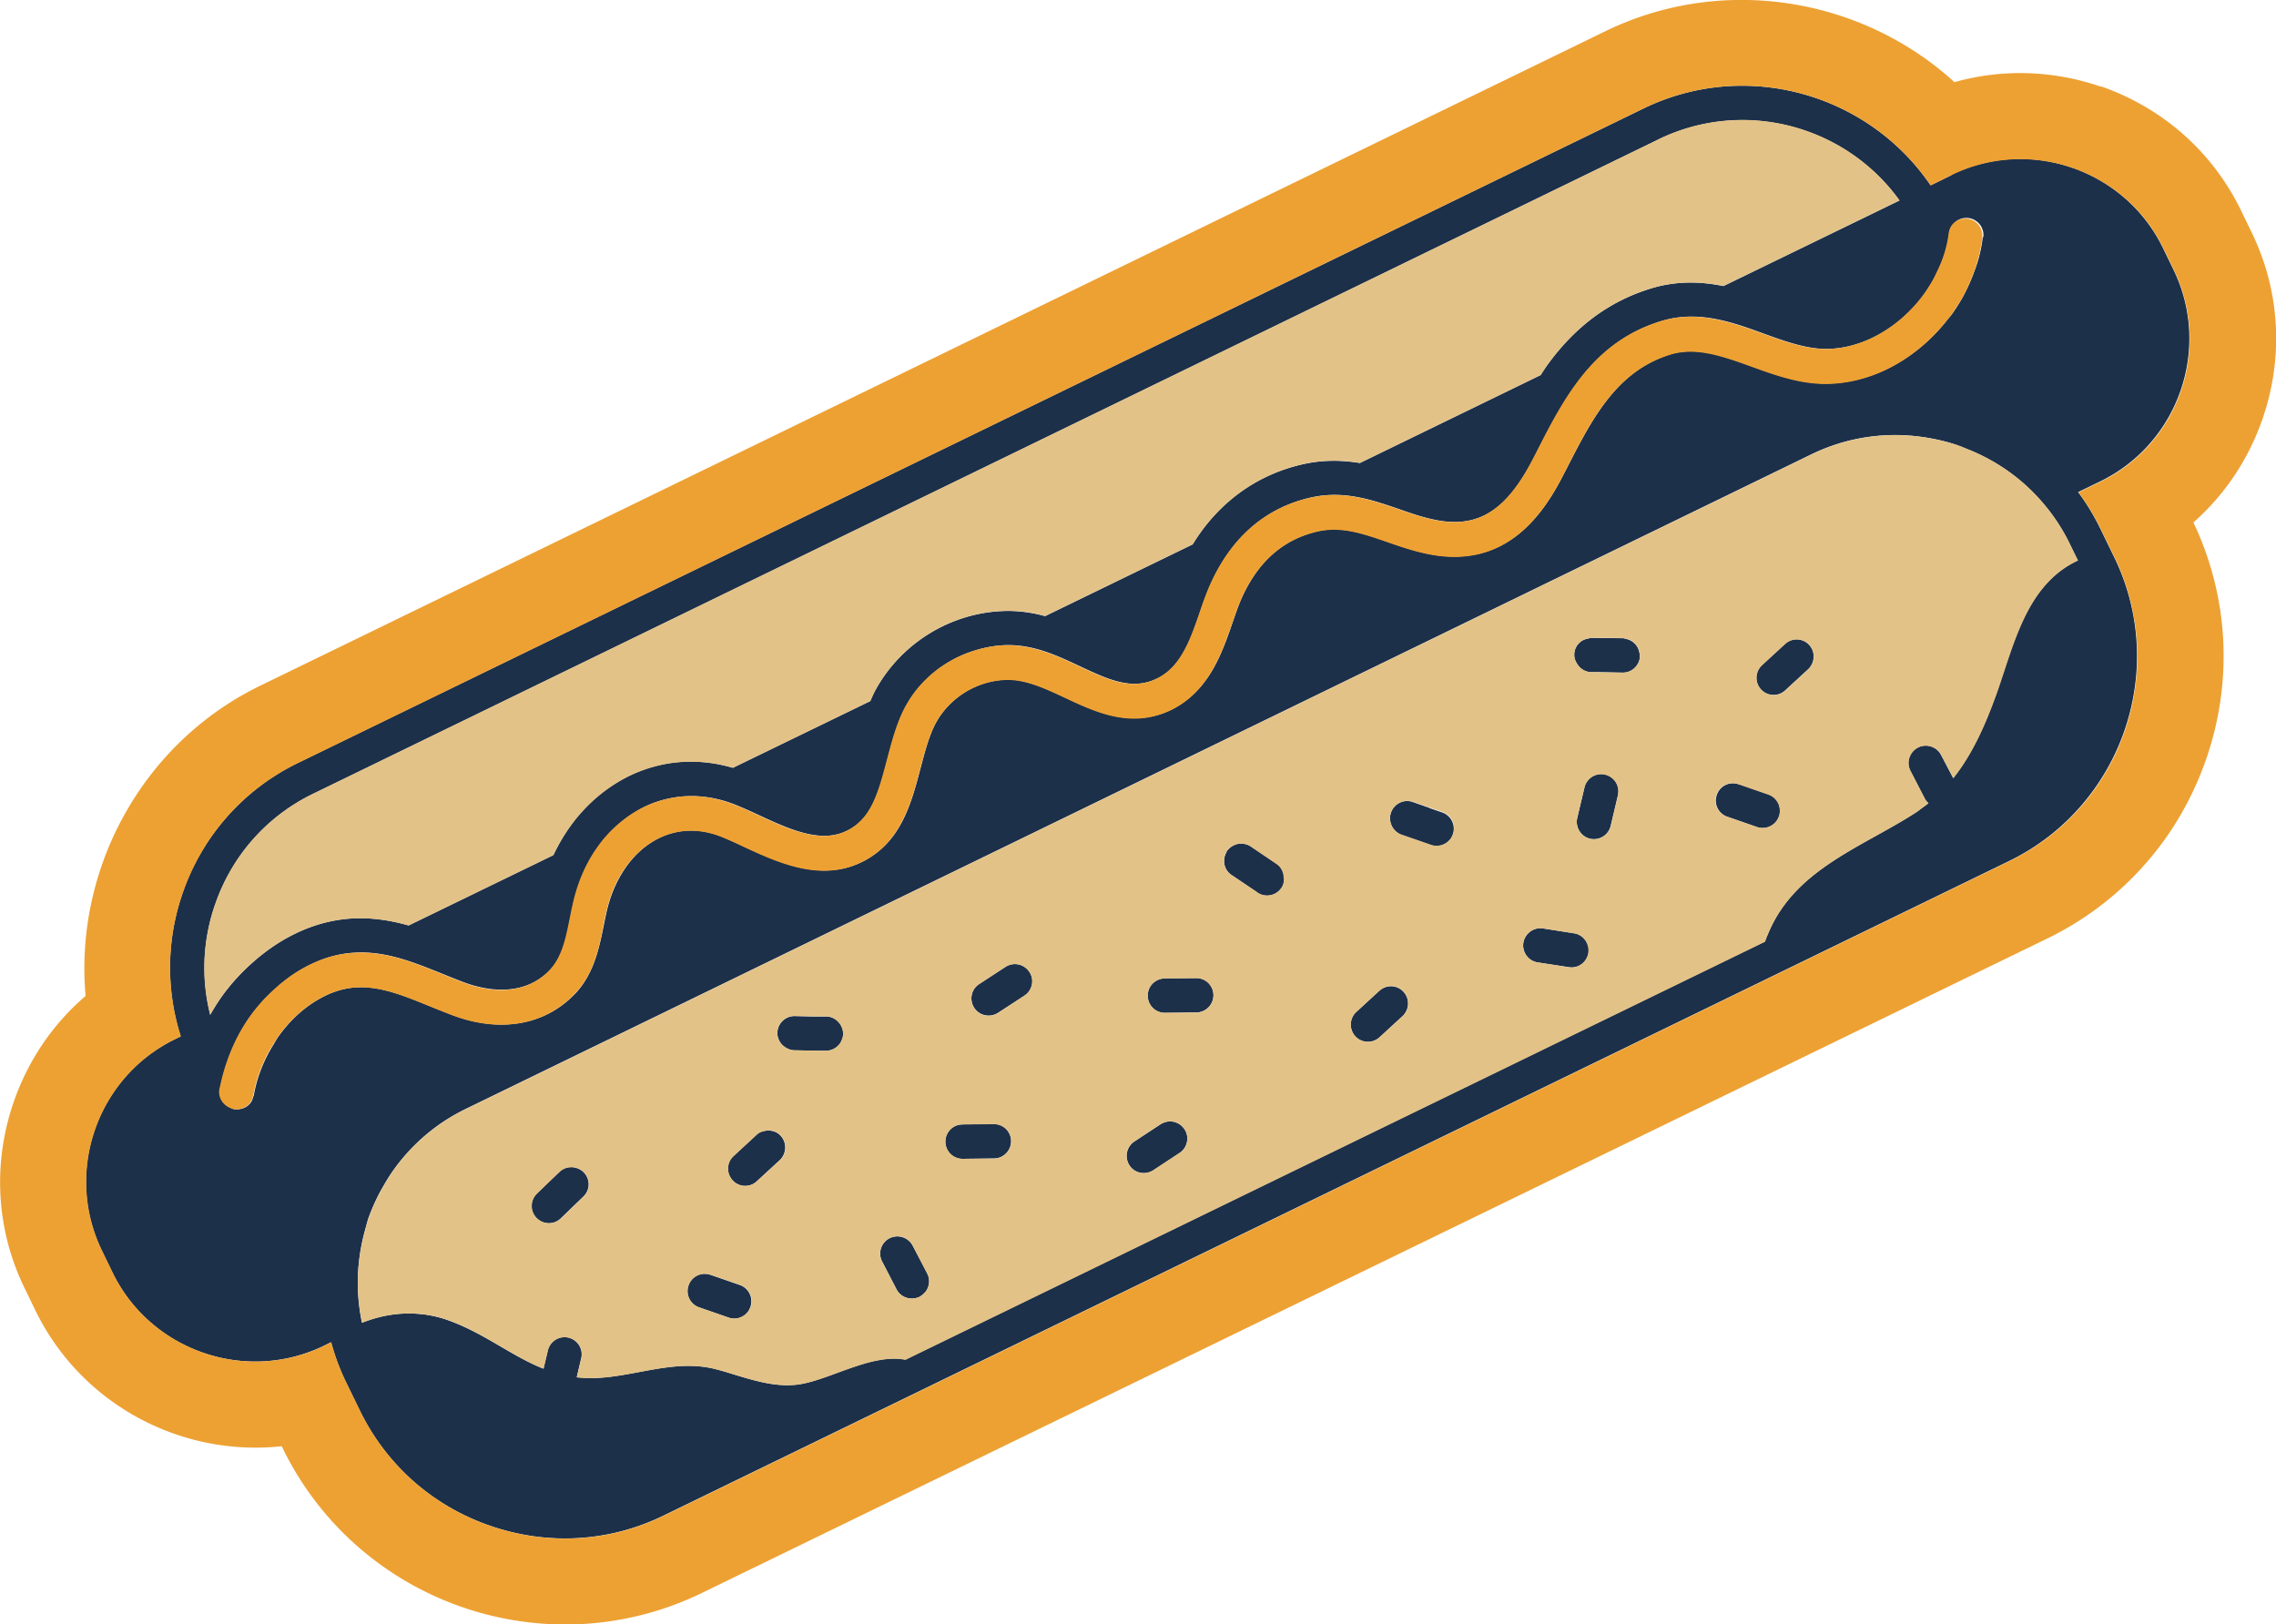
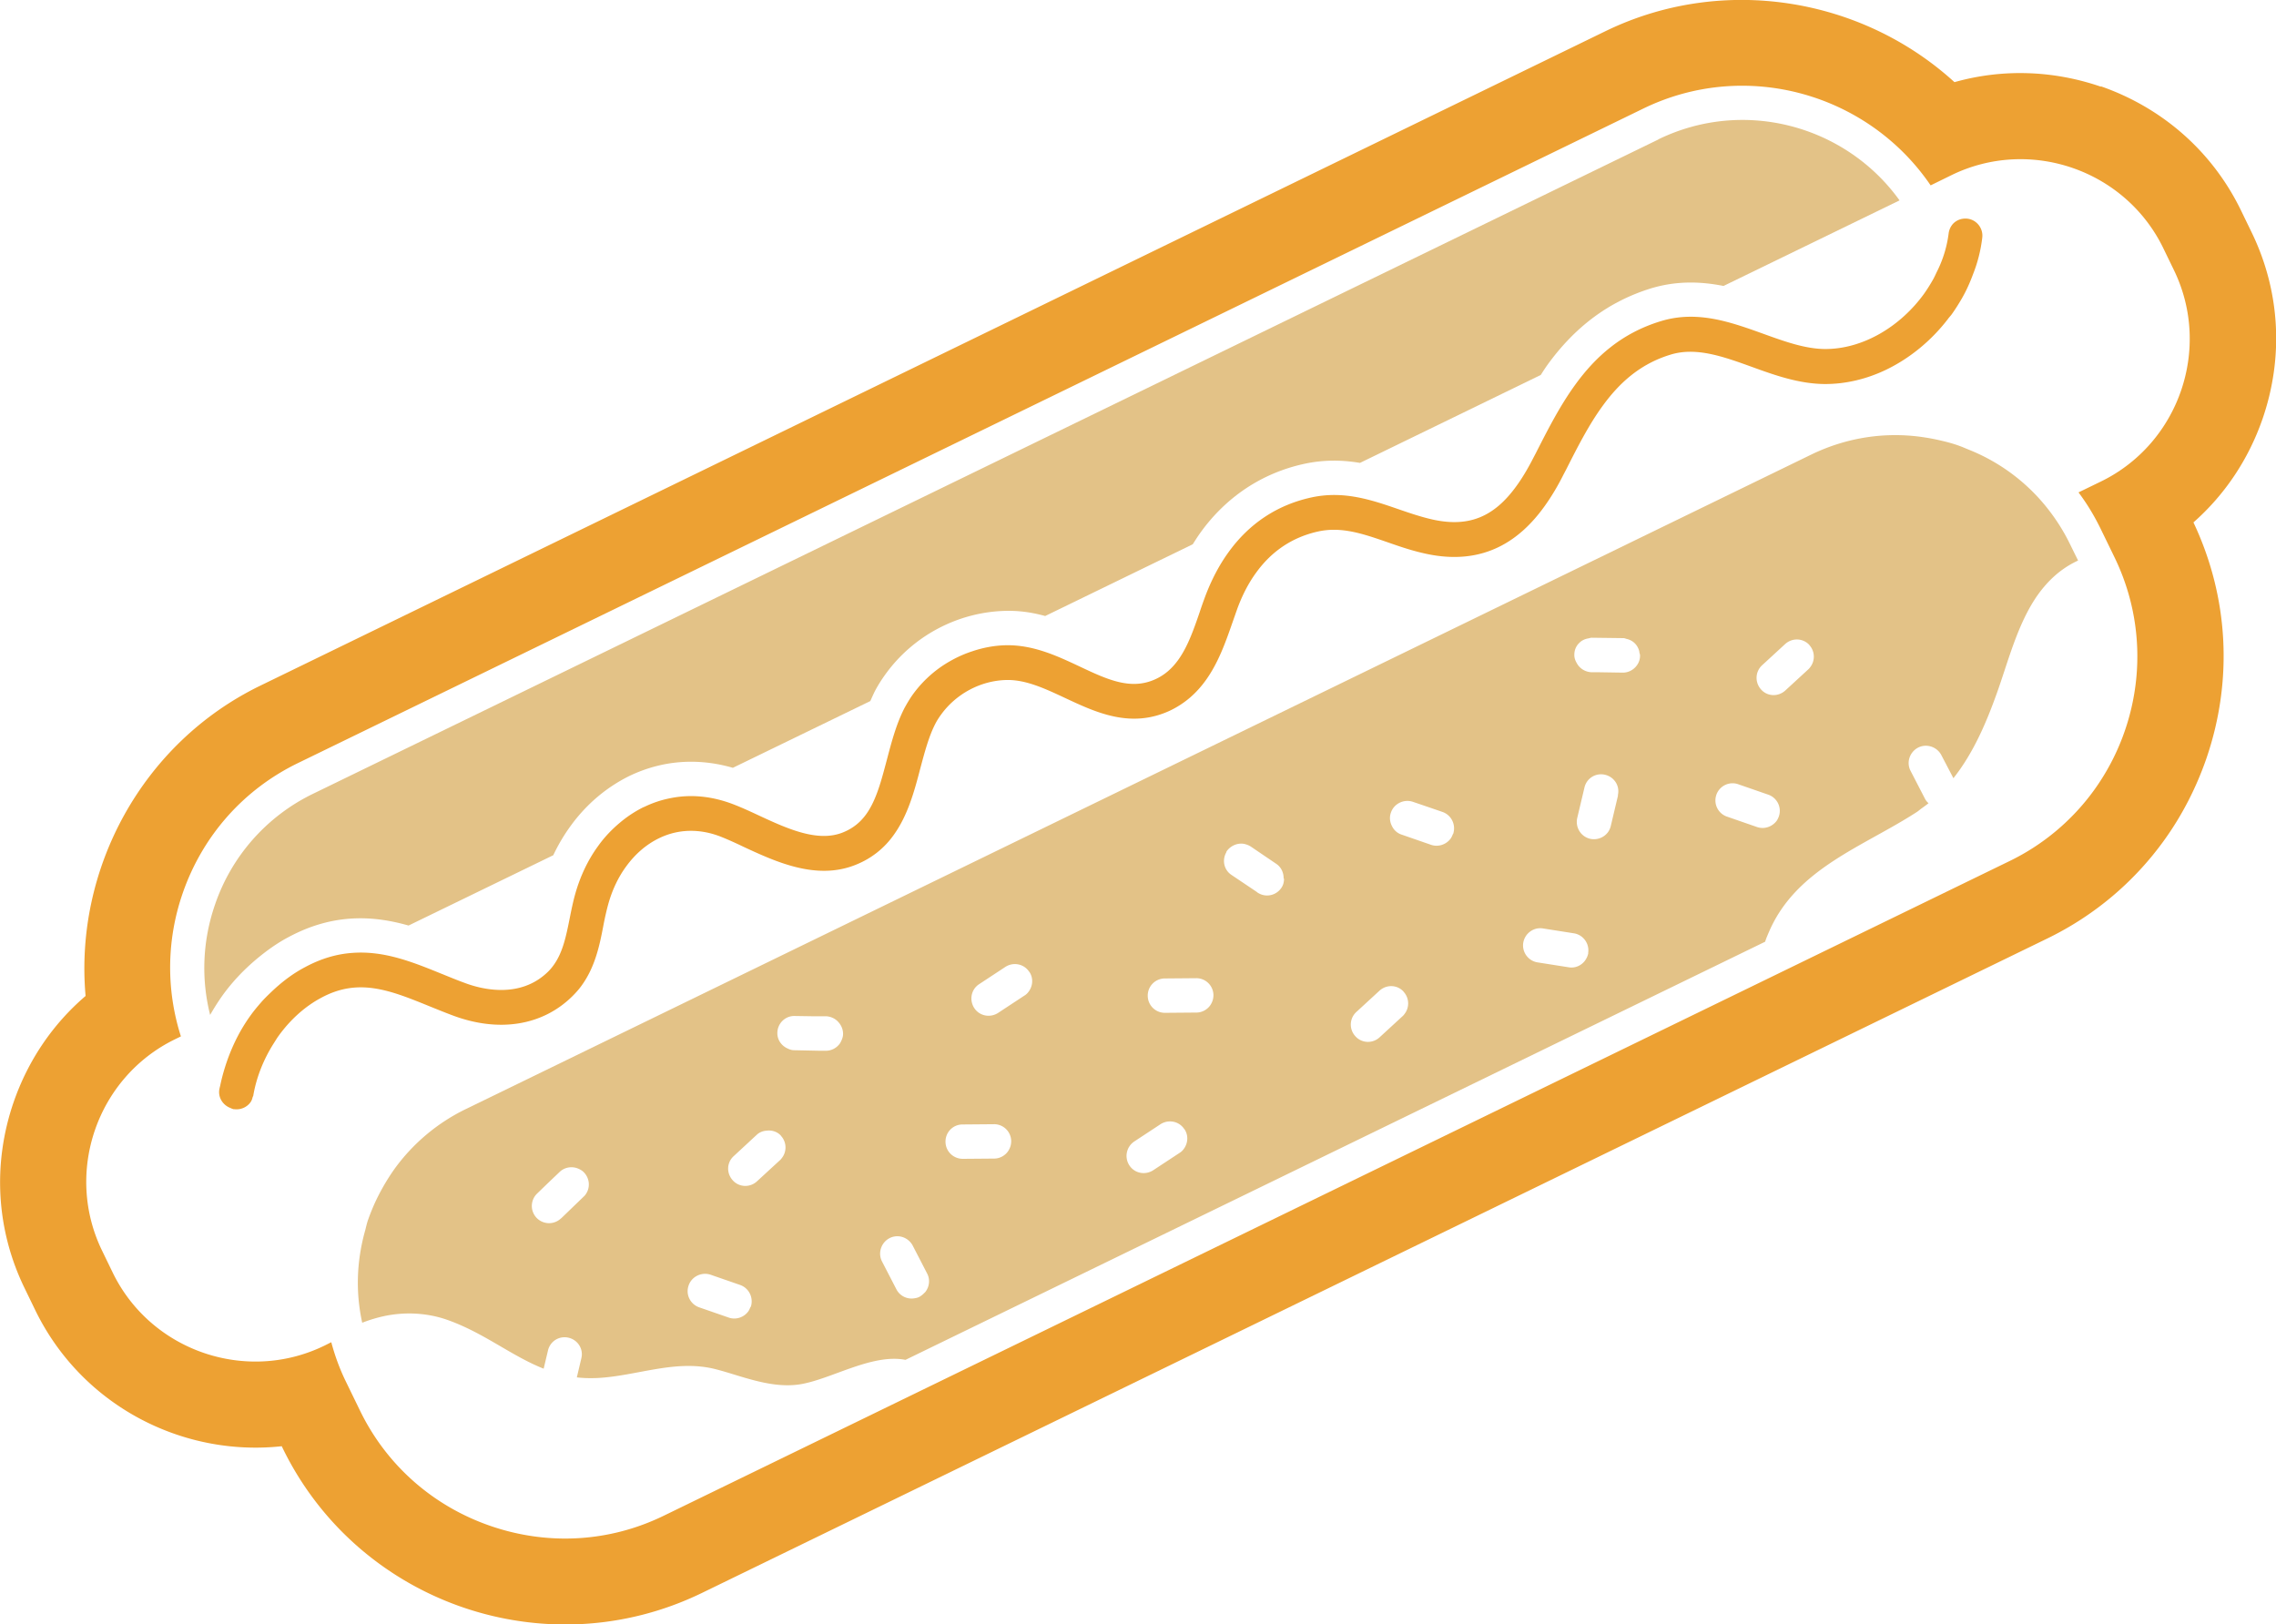
<svg xmlns="http://www.w3.org/2000/svg" viewBox="0 0 172.86 123.38">
-   <path d="m120.34 59.81-.55 2.32c-.16.7.27 1.4.96 1.57a1.307 1.307 0 0 0 1.58-.98l.55-2.32c.17-.7-.27-1.4-.96-1.57-.7-.17-1.4.27-1.58.97Zm-11.76 1.56-1.28-.45c-.68-.24-1.43.12-1.66.82-.12.35-.07.72.08 1.03.15.28.4.52.72.64l2.25.78a1.3 1.3 0 0 0 1.48-.47c.07-.1.13-.22.17-.34a1.31 1.31 0 0 0-.81-1.67l-.96-.33v-.02Zm8.61 9.15c-.71-.11-1.37.38-1.49 1.09-.11.71.38 1.39 1.09 1.49l2.36.36c.5.08.98-.13 1.26-.52.11-.16.2-.35.24-.56.11-.71-.38-1.39-1.09-1.49l-2.35-.37h-.02Zm-12.43 4.73-1.75 1.61a1.32 1.32 0 0 0-.08 1.85c.49.53 1.31.56 1.84.08l1.75-1.61a.82.82 0 0 0 .17-.2c.36-.49.33-1.18-.09-1.64a1.29 1.29 0 0 0-1.84-.08Zm-16.3-.93c-.73.01-1.3.59-1.29 1.32s.59 1.3 1.32 1.29l2.38-.03c.42 0 .81-.22 1.04-.54.16-.22.25-.48.25-.78-.01-.73-.59-1.3-1.32-1.29l-2.38.02Zm62.13-56.3c-.06.52-.16 1.02-.29 1.52-.11.43-.26.84-.42 1.26-.24.64-.53 1.26-.86 1.86-.24.41-.49.81-.77 1.2-.09.13-.2.24-.29.35-1.25 1.62-2.85 2.94-4.63 3.81-1.49.72-3.11 1.12-4.74 1.11-1.95-.01-3.77-.67-5.53-1.31-2.17-.78-4.22-1.51-6.16-.92-2.31.71-3.89 2.15-5.18 3.93-1.03 1.42-1.87 3.07-2.74 4.77l-.22.42c-.4.79-.88 1.63-1.46 2.44-1.76 2.44-4.49 4.53-8.94 3.58-1.04-.22-2.01-.55-2.95-.88-1.88-.65-3.49-1.21-5.28-.82-1.95.44-3.52 1.48-4.71 3.13-.57.79-1.06 1.72-1.44 2.77-.14.37-.26.74-.39 1.11-.5 1.45-1.05 3-2 4.3-.68.93-1.54 1.74-2.74 2.31-2.96 1.35-5.61.12-7.93-.97-1.54-.72-2.99-1.4-4.45-1.37a6.416 6.416 0 0 0-4.97 2.62c-.17.23-.32.49-.46.74-.49.94-.79 2.11-1.12 3.35-.45 1.72-.94 3.59-2.02 5.08a6.52 6.52 0 0 1-2.84 2.24c-2.98 1.22-6.08-.21-8.56-1.35-.57-.27-1.11-.51-1.63-.73-1.65-.67-3.31-.64-4.78.07l-.02.01c-.96.47-1.81 1.21-2.49 2.16-.57.8-1.03 1.74-1.33 2.77-.17.57-.28 1.15-.4 1.74-.3 1.47-.63 3.11-1.64 4.52-.2.28-.43.55-.69.8-2.27 2.26-5.61 2.79-9.13 1.47-.58-.23-1.15-.45-1.72-.68-3-1.23-5.4-2.18-8.23-.66-1.25.66-2.37 1.68-3.25 2.9-.14.19-.26.4-.38.61-.75 1.19-1.29 2.52-1.53 3.91 0 .05-.04.08-.05.13-.05.15-.08.29-.17.41-.27.38-.73.58-1.22.52h-.06c-.1-.02-.17-.07-.26-.1-.55-.23-.91-.79-.82-1.41.02-.13.06-.24.08-.36.13-.64.32-1.28.54-1.89.43-1.2 1.01-2.34 1.75-3.36.24-.33.51-.66.78-.97.24-.28.5-.53.76-.78.79-.76 1.67-1.43 2.62-1.94 1.25-.66 2.43-.99 3.56-1.07 2.46-.19 4.68.74 6.87 1.62.02.01.03.02.05.02.52.21 1.06.43 1.6.63 1.2.44 4.22 1.27 6.38-.88.15-.16.29-.31.42-.48.68-.94.93-2.15 1.19-3.5.13-.65.26-1.3.45-1.93.38-1.33.96-2.54 1.72-3.59.49-.68 1.05-1.28 1.67-1.79a9.31 9.31 0 0 1 1.8-1.18s.01-.02.03-.02c.65-.31 1.31-.52 1.98-.65 1.59-.31 3.26-.15 4.91.51.57.23 1.15.49 1.75.77 2.24 1.04 4.54 2.1 6.47 1.31.75-.3 1.31-.78 1.75-1.38.78-1.08 1.16-2.56 1.58-4.18.35-1.32.7-2.69 1.33-3.89.19-.37.41-.72.65-1.05a8.95 8.95 0 0 1 2.31-2.2 8.9 8.9 0 0 1 2.15-1.04c.83-.27 1.69-.45 2.58-.47 2.08-.05 3.87.8 5.62 1.62 2.07.97 3.87 1.82 5.74.96.73-.33 1.29-.84 1.73-1.46.72-1 1.16-2.29 1.62-3.63.14-.39.27-.79.42-1.16.47-1.28 1.07-2.41 1.77-3.39 1.57-2.17 3.69-3.59 6.27-4.16 2.5-.55 4.62.19 6.69.9.91.32 1.76.61 2.64.79 2.64.56 4.56-.2 6.28-2.56.43-.59.85-1.29 1.26-2.09l.22-.42c.89-1.76 1.82-3.55 2.97-5.15 1.55-2.15 3.54-3.95 6.51-4.86 2.78-.86 5.35.06 7.81.96 1.63.59 3.18 1.14 4.67 1.15 2.87.02 5.72-1.7 7.53-4.21.25-.35.48-.71.68-1.08.1-.18.18-.36.27-.55.27-.57.5-1.14.67-1.74.11-.4.19-.81.24-1.22.02-.22.11-.43.24-.6.01-.02.03-.05.06-.07.27-.34.7-.52 1.16-.47.71.09 1.22.74 1.13 1.45m4.82 20.55c.67.83 1.25 1.74 1.72 2.71l.63 1.3s-.04.01-.04.02c-1.3.61-2.26 1.52-3.03 2.61-1.52 2.17-2.24 5-3.09 7.44-.83 2.32-1.81 4.58-3.3 6.46l-.92-1.76a1.32 1.32 0 0 0-1.77-.56 1.32 1.32 0 0 0-.56 1.77l1.09 2.11c.07.14.17.25.28.34-.15.13-.31.24-.48.36-.15.11-.28.22-.43.32-4.06 2.64-9.11 4.28-11.19 9.05-.07.16-.22.49-.31.78l-65.29 31.76c-2.57-.49-5.71 1.52-8.09 1.88-1.31.19-2.58-.08-3.83-.43-.83-.23-1.64-.51-2.46-.72-3.06-.8-6.01.52-9.04.66-.54.03-1.05 0-1.54-.05l.34-1.44c.17-.7-.27-1.4-.96-1.57-.7-.17-1.4.27-1.58.97l-.33 1.39c-2.45-.97-4.49-2.7-7.24-3.68-.92-.33-1.82-.48-2.71-.51a9.27 9.27 0 0 0-2.04.17c-.61.12-1.2.3-1.79.53-.49-2.31-.41-4.71.23-7.03.08-.28.15-.55.23-.83.15-.43.32-.84.5-1.24.19-.41.39-.82.62-1.2.27-.48.56-.95.88-1.39 1.4-1.93 3.25-3.5 5.44-4.56l102.18-49.71c2.69-1.31 5.66-1.74 8.57-1.3.44.07.89.15 1.33.26.43.1.86.23 1.29.38.27.1.53.22.8.32 2.34.96 4.35 2.46 5.88 4.39M16.34 68.71c1.28-3.72 3.92-6.7 7.43-8.41l102.17-49.7c6.51-3.17 14.23-1.06 18.32 4.63l-3.6 1.75-9.77 4.75c-1.71-.35-3.56-.42-5.53.19-3.15.97-5.73 2.88-7.86 5.83-.17.24-.33.49-.49.74l-13.73 6.68c-1.31-.21-2.73-.26-4.27.08-3.18.7-5.89 2.49-7.82 5.18-.21.3-.42.6-.61.92L79.37 46.8c-.94-.26-1.95-.41-3.03-.39-3.58.08-6.97 1.88-9.09 4.8-.31.43-.6.89-.84 1.36-.12.22-.21.45-.31.68l-10.44 5.07c-2.68-.79-5.38-.59-7.86.6-1.76.86-3.29 2.17-4.48 3.82-.49.69-.92 1.43-1.29 2.21l-10.99 5.34c-2.65-.74-5.67-.96-9.08.86-.87.47-1.7 1.04-2.48 1.7-.94.8-1.82 1.72-2.57 2.75-.34.47-.65.96-.94 1.47-.69-2.74-.58-5.63.37-8.38ZM148.22 13.3l-1.59.78c-4.75-6.98-14.03-9.63-21.83-5.83L22.62 57.95a17.21 17.21 0 0 0-8.76 9.9 17.278 17.278 0 0 0-.14 10.87l-.43.21c-5.95 2.9-8.45 10.13-5.55 16.08l.8 1.65c2.9 5.95 10.13 8.45 16.08 5.55l.52-.26c.28 1.02.65 2.03 1.12 3.01l1.06 2.17c2.01 4.13 5.52 7.25 9.9 8.76 4.37 1.51 9.06 1.24 13.19-.78L152.59 65.4c2.65-1.29 4.81-3.17 6.42-5.4 3.61-5 4.44-11.78 1.55-17.7l-1.06-2.18c-.48-.98-1.03-1.89-1.67-2.74l1.69-.82c5.95-2.9 8.45-10.13 5.55-16.08l-.8-1.65c-2.9-5.95-10.13-8.45-16.08-5.55m-12.62 35.63-1.75 1.61c-.52.49-.57 1.31-.08 1.84.49.53 1.31.57 1.84.08l1.75-1.61c.07-.06.12-.13.17-.2.35-.49.33-1.18-.09-1.64-.49-.53-1.31-.57-1.84-.08Zm-3.52 10.66c-.68-.24-1.43.12-1.66.81-.24.68.12 1.43.81 1.66l2.25.78c.55.19 1.15-.01 1.49-.48.07-.1.13-.22.18-.34.23-.67-.12-1.43-.81-1.67l-2.25-.78Zm-8.78-11.09-2.38-.03c-.09 0-.18.03-.26.05-.26.05-.5.15-.68.33-.24.23-.39.55-.39.9 0 .24.07.45.19.64.22.4.62.68 1.1.68h.47l1.91.04c.44.01.84-.21 1.08-.54.15-.21.24-.47.24-.74 0-.1-.03-.19-.05-.29a1.28 1.28 0 0 0-.97-.98c-.09-.02-.17-.05-.26-.06ZM94.51 64.1c-.49-.1-1.01.11-1.33.55-.03.04-.03.09-.05.12-.31.58-.16 1.31.4 1.69l1.91 1.29.06.05c.59.4 1.38.25 1.8-.32l.03-.04c.15-.21.19-.46.2-.7.01-.43-.17-.86-.55-1.11l-1.97-1.33a.992.992 0 0 0-.48-.19M67.55 94.06c-.63.33-.89 1.12-.55 1.76l1.09 2.11c.26.5.79.75 1.32.69.15-.02.3-.05.45-.13.12-.07.22-.15.32-.25.04-.06.1-.1.14-.15.28-.39.34-.91.1-1.37l-1.1-2.1a1.32 1.32 0 0 0-1.77-.56Zm-23.09-3.35a1.293 1.293 0 0 0-.6-1.97c-.46-.18-1-.09-1.38.27l-.83.8-.88.85c-.52.51-.54 1.33-.03 1.85.5.52 1.33.54 1.85.03l1.71-1.65c.06-.06.11-.12.15-.17m13.01-4.53-.11.1-1.64 1.51a1.31 1.31 0 0 0-.08 1.85c.49.53 1.31.57 1.84.08l1.75-1.61a.82.82 0 0 0 .17-.2c.35-.49.33-1.18-.1-1.65-.29-.32-.7-.43-1.1-.39-.26.04-.54.12-.74.31m-3.51 10.64a1.28 1.28 0 0 0-1.65.81c-.24.68.12 1.43.8 1.66l2.25.78a1.3 1.3 0 0 0 1.48-.47c.07-.1.13-.22.17-.34a1.31 1.31 0 0 0-.81-1.67l-2.25-.78Zm34.21-11.44-1.99 1.31c-.6.4-.77 1.2-.38 1.81.39.61 1.2.77 1.81.38l1.99-1.31c.14-.1.25-.2.35-.33a1.306 1.306 0 0 0-1.77-1.86M76.37 73.44l-2 1.3c-.61.39-.77 1.2-.38 1.81.4.6 1.2.77 1.81.38l2-1.3c.14-.1.25-.2.35-.33.31-.43.34-1.01.03-1.48-.4-.6-1.2-.77-1.81-.38Zm-3.28 11.97c-.72 0-1.3.59-1.29 1.32s.59 1.3 1.32 1.29l2.38-.03c.42 0 .81-.22 1.04-.54.16-.22.25-.48.25-.78-.01-.73-.59-1.3-1.32-1.29l-2.38.02Zm-10.38-5.6c.44.01.84-.21 1.08-.54.07-.09.11-.19.15-.29.06-.14.1-.29.1-.45 0-.34-.13-.64-.34-.88-.23-.26-.57-.44-.95-.44h-1.09l-1.3-.03c-.72-.01-1.31.57-1.32 1.28 0 .49.27.9.66 1.13.19.11.39.18.62.19l1.91.03h.47Z" style="stroke-width:0;fill:#1c304a" />
  <path d="M137.41 48.99c.43.46.46 1.16.1 1.65-.05.07-.1.14-.17.2l-1.75 1.61c-.54.49-1.36.46-1.84-.08s-.45-1.35.08-1.84l1.75-1.61c.54-.49 1.36-.46 1.85.08m-12.93.51c.02.1.06.19.06.29 0 .28-.09.54-.25.75-.24.33-.64.55-1.08.54l-1.91-.03h-.47c-.48-.03-.89-.3-1.1-.7-.11-.19-.19-.4-.18-.64 0-.36.15-.68.39-.9.18-.18.42-.29.68-.33.09-.02.16-.05.26-.05l2.39.03c.1 0 .17.04.25.06.5.11.86.48.97.98M135.11 62c-.05.12-.1.24-.17.34-.33.45-.93.67-1.49.48l-2.25-.78a1.302 1.302 0 1 1 .85-2.46l2.25.78c.68.24 1.04.98.8 1.66m-12.21-1.61-.55 2.32c-.04.17-.11.33-.21.47-.3.42-.84.63-1.37.51-.7-.17-1.13-.87-.97-1.58l.55-2.32c.17-.71.87-1.13 1.57-.96.7.17 1.14.86.96 1.57m-12.52 2.93c-.05.12-.1.24-.17.34-.33.45-.93.67-1.49.48l-2.25-.78c-.33-.11-.58-.35-.72-.64-.16-.31-.21-.67-.08-1.03.23-.68.98-1.04 1.66-.82l1.29.44.96.33c.69.24 1.04.98.82 1.66m10.26 9.06c-.04.21-.12.39-.24.56-.28.39-.76.61-1.26.52l-2.35-.37c-.71-.11-1.2-.78-1.09-1.49.12-.71.78-1.2 1.49-1.09l2.35.37c.71.11 1.2.78 1.09 1.49m-23.1-5.64c0 .24-.05.48-.2.7l-.03.04c-.42.57-1.2.71-1.79.31l-.06-.05-1.92-1.29c-.56-.38-.71-1.1-.4-1.68.03-.04.02-.08.05-.12.32-.44.85-.64 1.33-.55.17.04.33.1.48.19l1.96 1.33c.38.26.56.69.55 1.11m9.11 8.6c.43.46.46 1.16.1 1.65-.05.07-.1.14-.17.2l-1.75 1.61c-.53.49-1.36.46-1.84-.08-.49-.53-.46-1.36.08-1.85l1.75-1.61c.54-.49 1.36-.46 1.84.08m-14.45.26c0 .29-.09.55-.25.78-.23.32-.62.54-1.04.54l-2.38.02a1.3 1.3 0 0 1-1.32-1.29 1.3 1.3 0 0 1 1.29-1.32l2.38-.02a1.3 1.3 0 0 1 1.32 1.29Zm-13.98-1.77c.31.46.27 1.05-.04 1.48-.09.13-.21.25-.35.33l-1.99 1.31c-.61.39-1.42.23-1.81-.38-.39-.61-.23-1.42.38-1.81l1.99-1.31c.61-.39 1.42-.23 1.81.38m11.79 11.95c.31.46.27 1.05-.04 1.48-.09.13-.2.24-.35.33l-1.99 1.31c-.61.39-1.42.23-1.81-.38-.39-.61-.22-1.41.38-1.81l1.99-1.31c.61-.39 1.42-.23 1.81.38m-13.15.91c0 .29-.09.55-.25.78-.23.32-.62.54-1.04.54l-2.38.02c-.73 0-1.31-.57-1.32-1.29-.01-.73.57-1.32 1.29-1.32l2.38-.02a1.3 1.3 0 0 1 1.32 1.29Zm-17.1-7.1c-.4-.23-.67-.64-.66-1.13.01-.72.6-1.3 1.32-1.28l1.29.02h1.09c.38.02.72.19.95.46.21.24.34.54.34.88 0 .17-.04.31-.1.45-.04.1-.09.2-.15.29-.24.33-.64.55-1.08.54h-.47l-1.91-.04c-.24 0-.43-.09-.62-.19m-.39 6.69c.43.46.46 1.16.1 1.65-.05.07-.1.14-.17.2l-1.75 1.61c-.53.49-1.36.46-1.84-.08-.49-.54-.46-1.36.08-1.84l1.64-1.52.11-.1c.21-.2.48-.29.74-.31.4-.05.81.07 1.1.39m10 8.34 1.09 2.11c.24.45.18.98-.1 1.37-.04.06-.09.1-.14.15-.09.09-.2.18-.32.25-.14.08-.29.11-.45.13-.53.07-1.06-.19-1.32-.69l-1.09-2.11c-.33-.63-.08-1.43.56-1.77.64-.34 1.43-.08 1.77.56ZM57 99.27c-.05.12-.1.24-.17.34-.33.45-.93.66-1.48.47l-2.25-.78c-.68-.24-1.04-.98-.8-1.66.23-.68.98-1.04 1.66-.82l2.25.78c.68.24 1.04.98.81 1.67m-14.41-6.73c-.52.5-1.34.49-1.85-.03-.5-.52-.49-1.34.03-1.85l.88-.85.83-.79c.37-.36.92-.45 1.38-.27.17.07.34.16.47.3.45.47.49 1.17.13 1.67a.83.83 0 0 1-.15.17l-1.71 1.65Zm106.16-58.69c-.42-.15-.86-.27-1.29-.37a15.6 15.6 0 0 0-1.33-.26c-2.92-.45-5.88 0-8.57 1.3L35.4 84.23a14.523 14.523 0 0 0-5.44 4.56 16.356 16.356 0 0 0-1.49 2.58c-.18.4-.35.82-.5 1.24-.1.27-.16.56-.23.83-.66 2.33-.74 4.72-.23 7.03.59-.23 1.2-.41 1.79-.53a9.27 9.27 0 0 1 2.04-.17c.9.03 1.8.18 2.71.51 2.75.99 4.79 2.71 7.24 3.68l.33-1.39c.17-.71.87-1.13 1.57-.96.7.17 1.14.86.96 1.57l-.34 1.44c.49.06 1 .07 1.54.05 3.03-.15 5.99-1.46 9.04-.66.82.21 1.63.49 2.46.72 1.25.35 2.53.61 3.83.43 2.38-.35 5.51-2.37 8.09-1.87l65.29-31.76c.09-.3.24-.62.31-.79 2.08-4.78 7.13-6.42 11.19-9.05.16-.1.28-.22.43-.32.16-.12.32-.23.48-.36-.11-.1-.2-.2-.27-.34l-1.09-2.11c-.34-.64-.08-1.43.56-1.77.63-.33 1.43-.08 1.77.56l.92 1.76c1.49-1.88 2.47-4.14 3.3-6.46.87-2.43 1.57-5.27 3.09-7.44.77-1.08 1.73-2 3.03-2.61.01-.02.04-.01.05-.02l-.64-1.3c-.48-.98-1.06-1.88-1.72-2.71a14.438 14.438 0 0 0-5.88-4.39c-.26-.1-.53-.23-.8-.32M125.94 10.6 23.76 60.3a14.58 14.58 0 0 0-7.43 8.41c-.95 2.75-1.06 5.64-.37 8.38.29-.51.6-1 .94-1.48.75-1.04 1.62-1.95 2.57-2.75.79-.66 1.6-1.24 2.48-1.7 3.41-1.82 6.44-1.61 9.08-.86l10.99-5.34c.37-.78.8-1.51 1.3-2.2 1.19-1.65 2.72-2.95 4.48-3.82 2.48-1.19 5.17-1.4 7.86-.62l10.44-5.07c.1-.22.2-.45.31-.68.24-.47.53-.93.85-1.37 2.11-2.92 5.5-4.71 9.09-4.8 1.09-.03 2.09.13 3.03.39l11.21-5.45c.2-.32.4-.63.61-.92 1.94-2.68 4.64-4.48 7.82-5.18 1.54-.34 2.96-.3 4.27-.08l13.73-6.68c.16-.25.32-.5.49-.74 2.13-2.95 4.71-4.85 7.86-5.83 1.97-.6 3.82-.53 5.53-.19l9.77-4.75 3.6-1.75c-4.09-5.69-11.8-7.8-18.31-4.64" style="fill:#e3c287;stroke-width:0" />
  <path d="m164.3 18.85.8 1.65c2.9 5.95.4 13.19-5.55 16.08l-1.69.82c.64.85 1.19 1.76 1.67 2.74l1.06 2.18c2.88 5.92 2.06 12.7-1.55 17.7a17.141 17.141 0 0 1-6.43 5.39L50.43 115.12c-4.13 2.02-8.82 2.29-13.19.78-4.37-1.51-7.89-4.62-9.9-8.76l-1.06-2.18c-.48-.98-.84-1.97-1.12-3.01l-.52.26c-5.95 2.9-13.19.4-16.08-5.55l-.8-1.65c-2.9-5.95-.4-13.19 5.55-16.08l.43-.21c-1.12-3.51-1.1-7.29.13-10.86 1.51-4.37 4.62-7.89 8.76-9.9L124.8 8.25c7.8-3.8 17.08-1.15 21.83 5.83l1.59-.78c5.95-2.9 13.19-.4 16.08 5.55Zm-4.75-12.27c-3.64-1.25-7.5-1.36-11.11-.34-7.06-6.44-17.61-8.19-26.49-3.88L19.77 52.08C10.8 56.44 5.64 66 6.5 75.65c-2.48 2.12-4.36 4.88-5.46 8.05-1.62 4.7-1.33 9.73.84 14.17l.8 1.65c3.52 7.23 11.15 11.15 18.72 10.33l.07.15c5.75 11.8 20.02 16.73 31.83 11l102.18-49.71c3.58-1.74 6.59-4.29 8.86-7.43 1.36-1.88 2.44-3.97 3.22-6.21 2.05-5.94 1.71-12.3-.97-17.97 2.38-2.1 4.18-4.78 5.25-7.87 1.62-4.7 1.33-9.73-.84-14.18l-.8-1.65c-2.16-4.45-5.94-7.78-10.63-9.42M148.3 17.04s-.04.04-.06.07c-.13.18-.21.39-.24.6a8.942 8.942 0 0 1-.91 2.96c-.09.19-.17.37-.27.55-.21.37-.44.74-.68 1.08-1.81 2.51-4.66 4.22-7.53 4.21-1.5-.01-3.04-.56-4.67-1.15-2.48-.89-5.04-1.82-7.82-.96-2.97.91-4.96 2.71-6.51 4.86-1.15 1.59-2.06 3.38-2.96 5.15l-.22.42c-.41.8-.83 1.5-1.26 2.09-1.71 2.37-3.63 3.12-6.28 2.56-.88-.19-1.74-.48-2.64-.79-2.06-.71-4.19-1.45-6.68-.9-2.58.57-4.7 1.98-6.27 4.16-.71.98-1.3 2.11-1.78 3.39-.14.38-.28.77-.41 1.17-.46 1.34-.91 2.62-1.63 3.62-.45.62-1 1.13-1.73 1.46-1.87.86-3.66.02-5.74-.96-1.74-.82-3.55-1.66-5.62-1.62-.89.02-1.76.19-2.58.47-.76.25-1.47.6-2.15 1.04a8.95 8.95 0 0 0-2.31 2.2c-.24.33-.45.69-.65 1.05-.62 1.2-.98 2.56-1.33 3.89-.43 1.62-.81 3.11-1.58 4.18-.43.6-.99 1.07-1.75 1.38-1.92.79-4.24-.27-6.47-1.31-.6-.28-1.19-.55-1.75-.77-1.66-.66-3.32-.84-4.92-.51-.67.13-1.33.35-1.97.66 0 0-.02.01-.04.01a9 9 0 0 0-1.8 1.18c-.61.51-1.19 1.11-1.67 1.79-.76 1.04-1.34 2.26-1.72 3.59-.18.63-.31 1.28-.44 1.93-.27 1.35-.52 2.55-1.2 3.5-.12.17-.26.34-.41.49-2.16 2.15-5.18 1.33-6.38.87-.55-.2-1.08-.42-1.6-.63-.02-.01-.03-.02-.05-.02-2.19-.89-4.41-1.81-6.87-1.62-1.13.08-2.31.4-3.56 1.07-.96.5-1.83 1.17-2.62 1.93-.26.25-.52.5-.76.78-.27.31-.54.63-.78.97-.74 1.02-1.32 2.16-1.75 3.36-.22.62-.4 1.24-.54 1.89-.02.12-.06.24-.08.36-.11.61.26 1.19.82 1.41.09.04.17.08.26.1h.06c.49.06.95-.15 1.22-.52.09-.12.14-.27.17-.41.02-.04.05-.07.05-.13.24-1.38.78-2.72 1.53-3.91.13-.2.25-.41.39-.6.88-1.22 2-2.24 3.25-2.9 2.84-1.53 5.23-.56 8.23.66.57.23 1.13.46 1.72.68 3.53 1.33 6.86.79 9.13-1.47.26-.26.49-.52.69-.8 1.02-1.41 1.36-3.05 1.64-4.52.11-.58.24-1.17.4-1.74.3-1.04.75-1.98 1.33-2.77.68-.94 1.53-1.68 2.5-2.15l.02-.01c1.47-.71 3.13-.74 4.77-.07.52.21 1.07.46 1.63.73 2.48 1.15 5.57 2.58 8.56 1.35a6.393 6.393 0 0 0 2.84-2.24c1.08-1.49 1.58-3.35 2.03-5.08.33-1.23.64-2.4 1.12-3.34.13-.26.29-.51.46-.74 1.14-1.57 3-2.58 4.97-2.62 1.46-.03 2.91.65 4.45 1.37 2.33 1.09 4.96 2.33 7.93.97 1.19-.56 2.07-1.38 2.74-2.31.94-1.3 1.5-2.86 2-4.3l.39-1.11c.39-1.07.87-1.99 1.44-2.77 1.19-1.65 2.77-2.7 4.71-3.13 1.78-.39 3.4.17 5.28.82.94.33 1.91.66 2.95.88 4.45.95 7.17-1.13 8.94-3.58.58-.8 1.07-1.65 1.46-2.43l.22-.42c.86-1.7 1.7-3.35 2.73-4.77 1.29-1.79 2.88-3.23 5.18-3.93 1.94-.6 4 .14 6.16.92 1.76.64 3.59 1.29 5.53 1.31 1.64.01 3.26-.39 4.74-1.11 1.78-.87 3.38-2.19 4.63-3.81.09-.13.2-.24.29-.36.28-.39.53-.79.77-1.2.34-.59.62-1.21.86-1.86a11.021 11.021 0 0 0 .7-2.77c.09-.71-.42-1.37-1.13-1.45-.46-.05-.89.13-1.16.47" style="fill:#eda133;stroke-width:0" />
</svg>